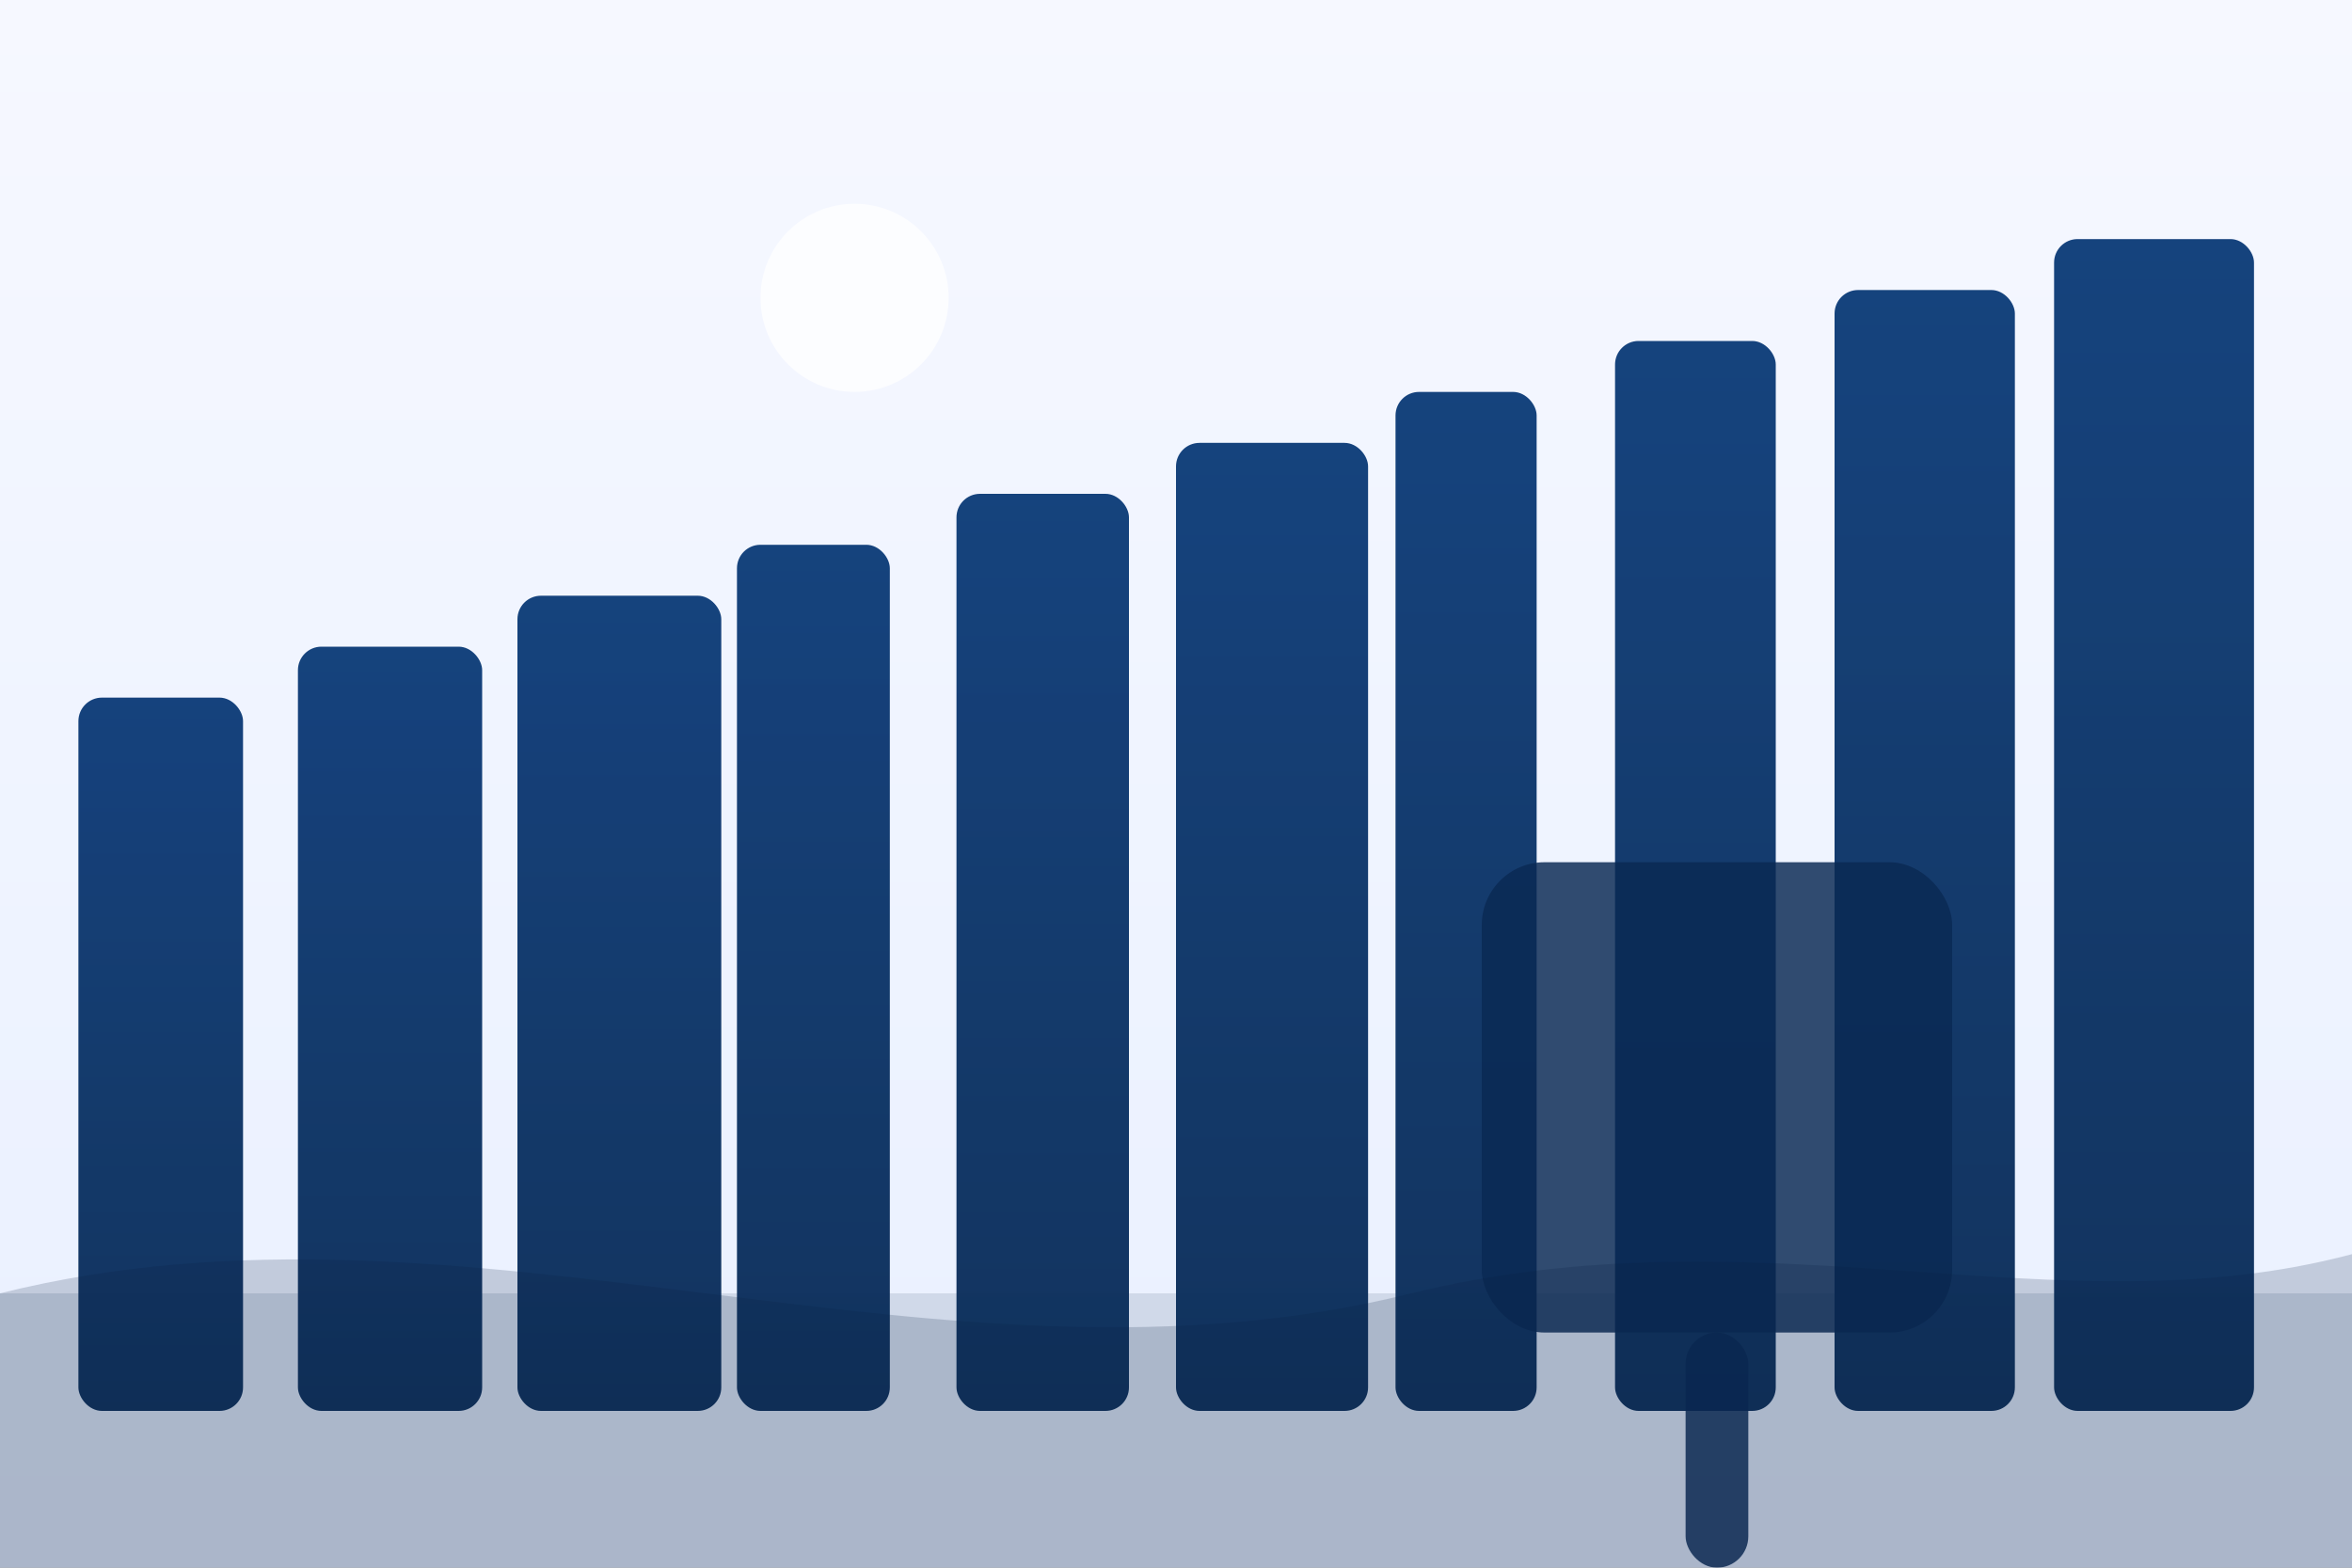
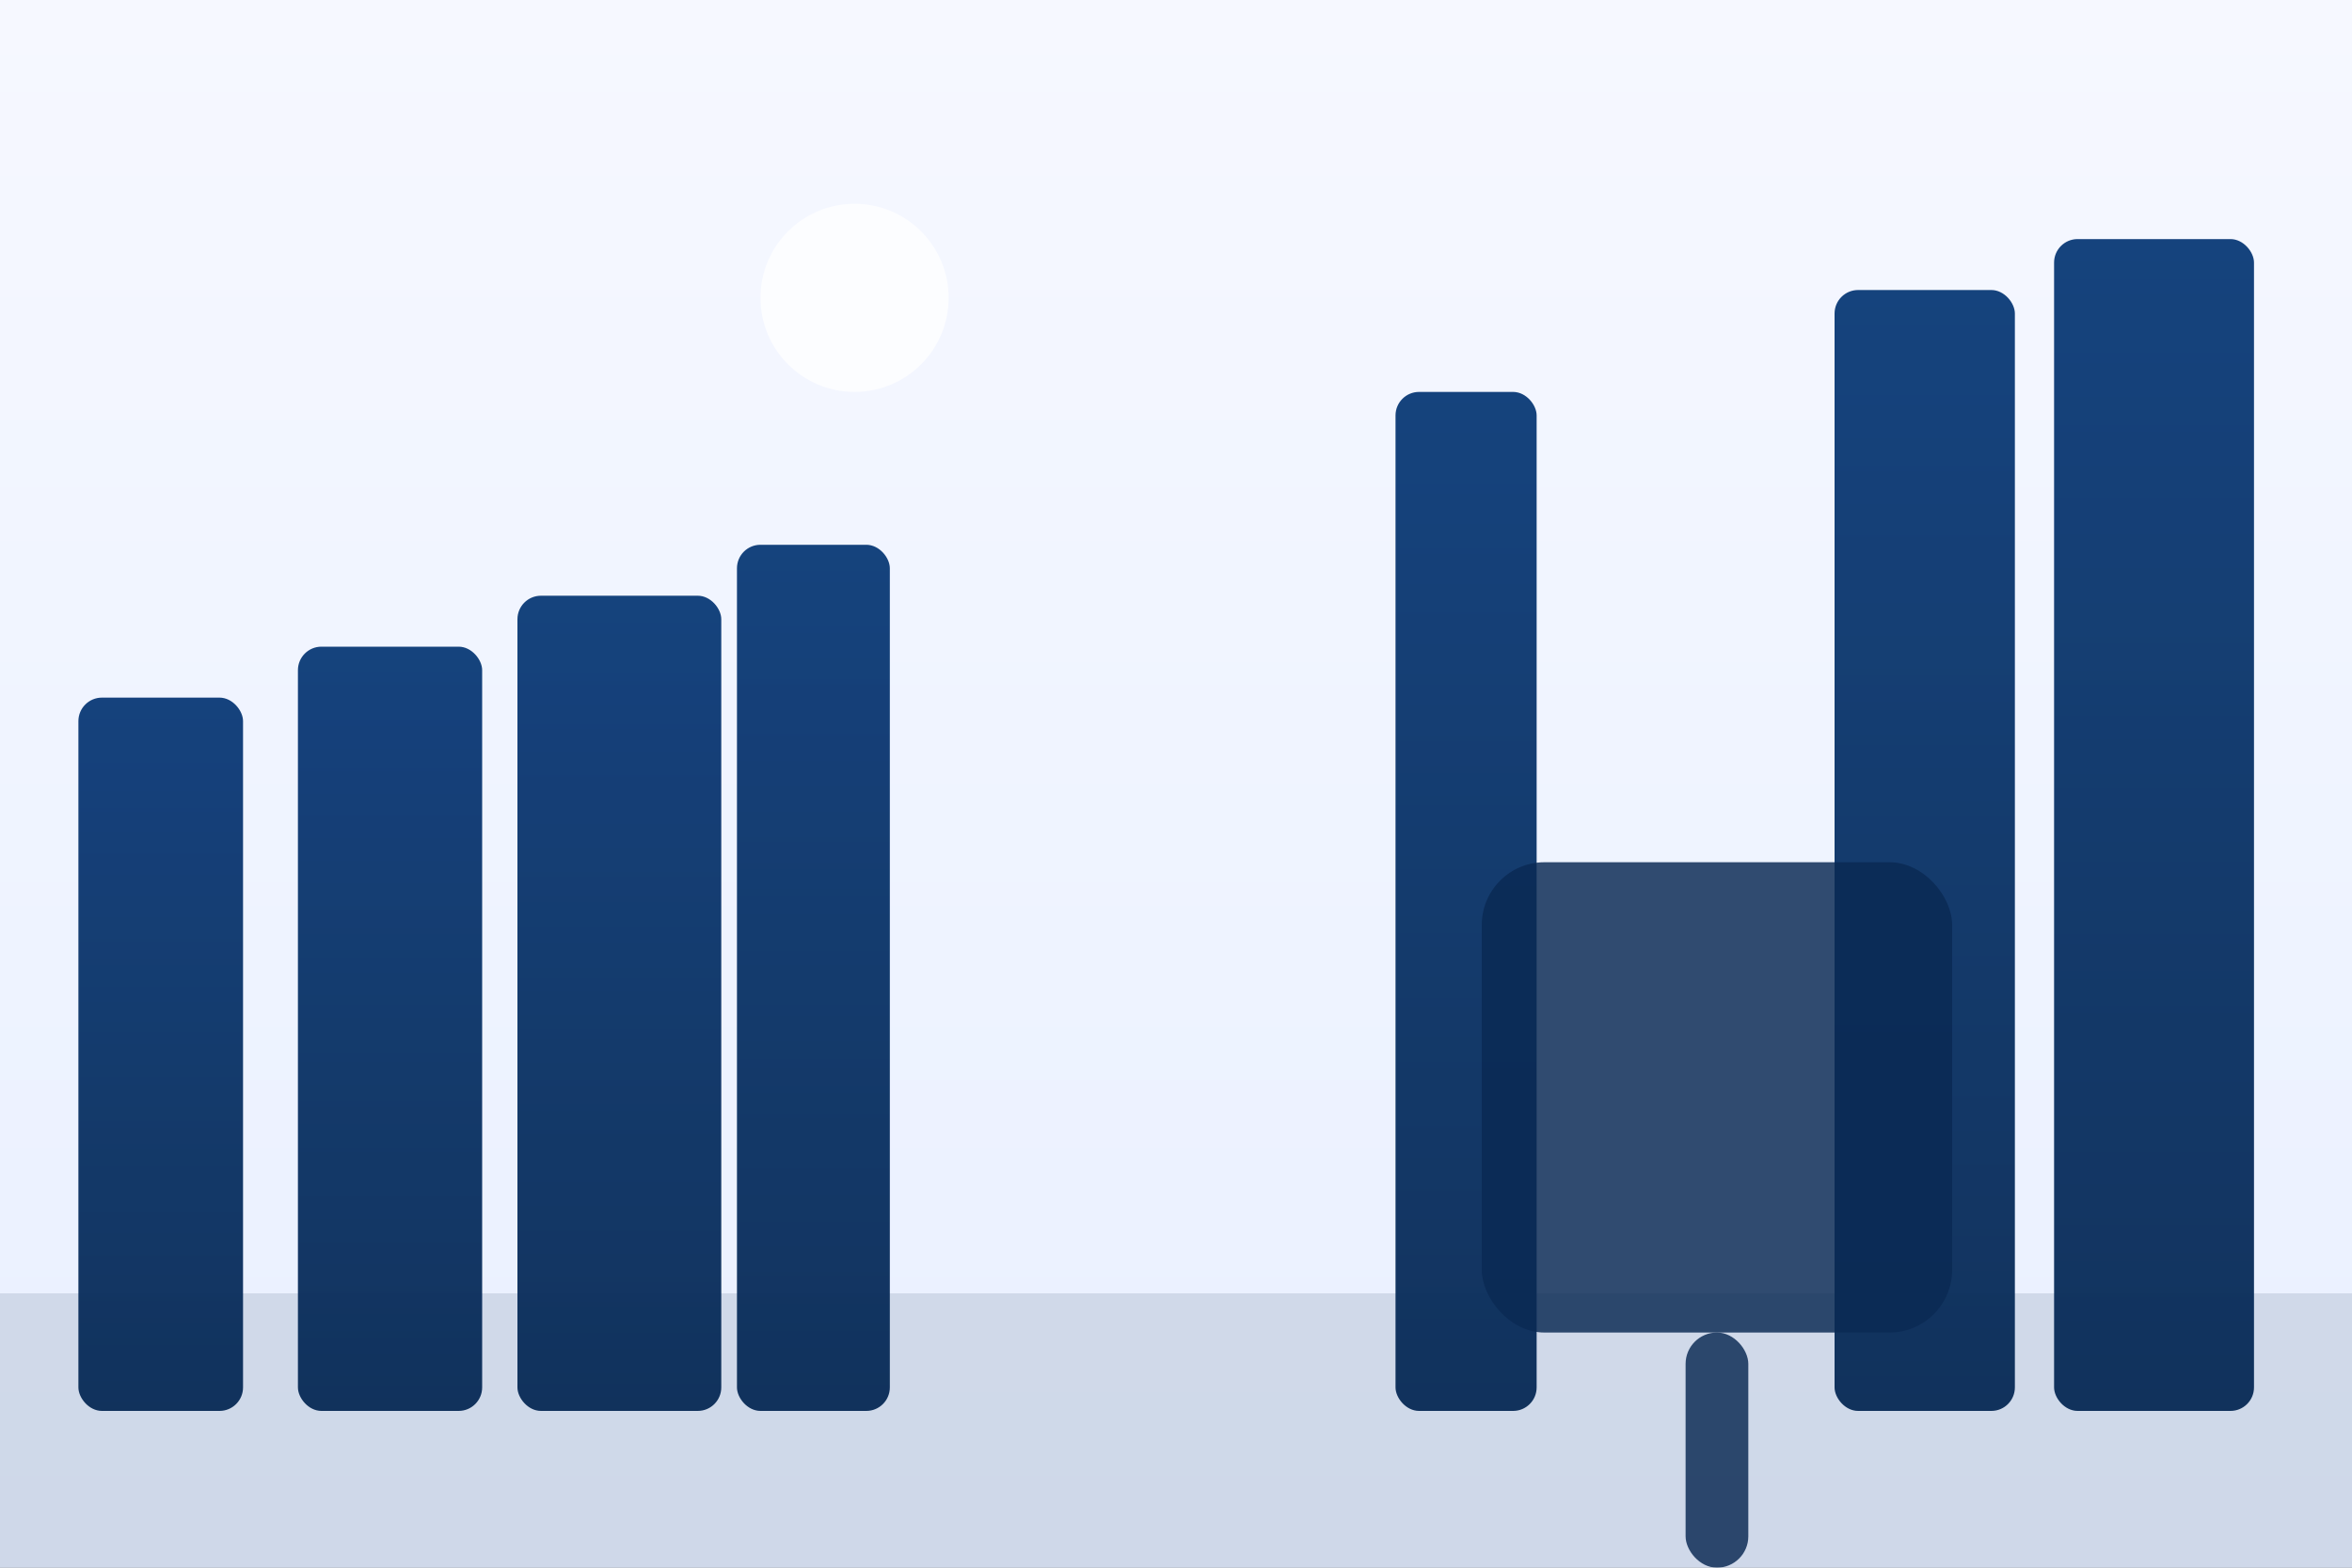
<svg xmlns="http://www.w3.org/2000/svg" width="600" height="400" viewBox="0 0 600 400" role="img" aria-label="City skyline illustration">
  <rect x="0" y="0" width="600" height="400" fill="#808080" stroke="none" />
  <defs>
    <linearGradient id="sky6" x1="0" y1="0" x2="0" y2="1">
      <stop offset="0" stop-color="#f6f8ff" />
      <stop offset="1" stop-color="#e9f0ff" />
    </linearGradient>
    <linearGradient id="b6" x1="0" y1="0" x2="0" y2="1">
      <stop offset="0" stop-color="#0b3a77" />
      <stop offset="1" stop-color="#072a55" />
    </linearGradient>
  </defs>
  <rect width="600" height="400" fill="url(#sky6)" />
  <circle cx="218" cy="76" r="24" fill="#fff" opacity="0.75" />
  <rect y="330" width="600" height="70" fill="#0a2446" opacity="0.12" />
  <g fill="url(#b6)" opacity="0.95">
    <rect x="20" y="178" width="42" height="182" rx="6" />
    <rect x="76" y="165" width="47" height="195" rx="6" />
    <rect x="132" y="152" width="52" height="208" rx="6" />
    <rect x="188" y="139" width="39" height="221" rx="6" />
-     <rect x="244" y="126" width="44" height="234" rx="6" />
-     <rect x="300" y="113" width="49" height="247" rx="6" />
    <rect x="356" y="100" width="36" height="260" rx="6" />
-     <rect x="412" y="87" width="41" height="273" rx="6" />
    <rect x="468" y="74" width="46" height="286" rx="6" />
    <rect x="524" y="61" width="51" height="299" rx="6" />
  </g>
  <g fill="#0a2a54" opacity="0.92">
    <rect x="378" y="220" width="120" height="120" rx="16" opacity="0.9" />
    <rect x="430" y="340" width="16" height="60" rx="8" opacity="0.9" />
  </g>
-   <path d="M0 330 C120 300, 240 360, 360 330 C450 308, 525 340, 600 320 L600 400 L0 400 Z" fill="#081f3d" opacity="0.18" />
</svg>